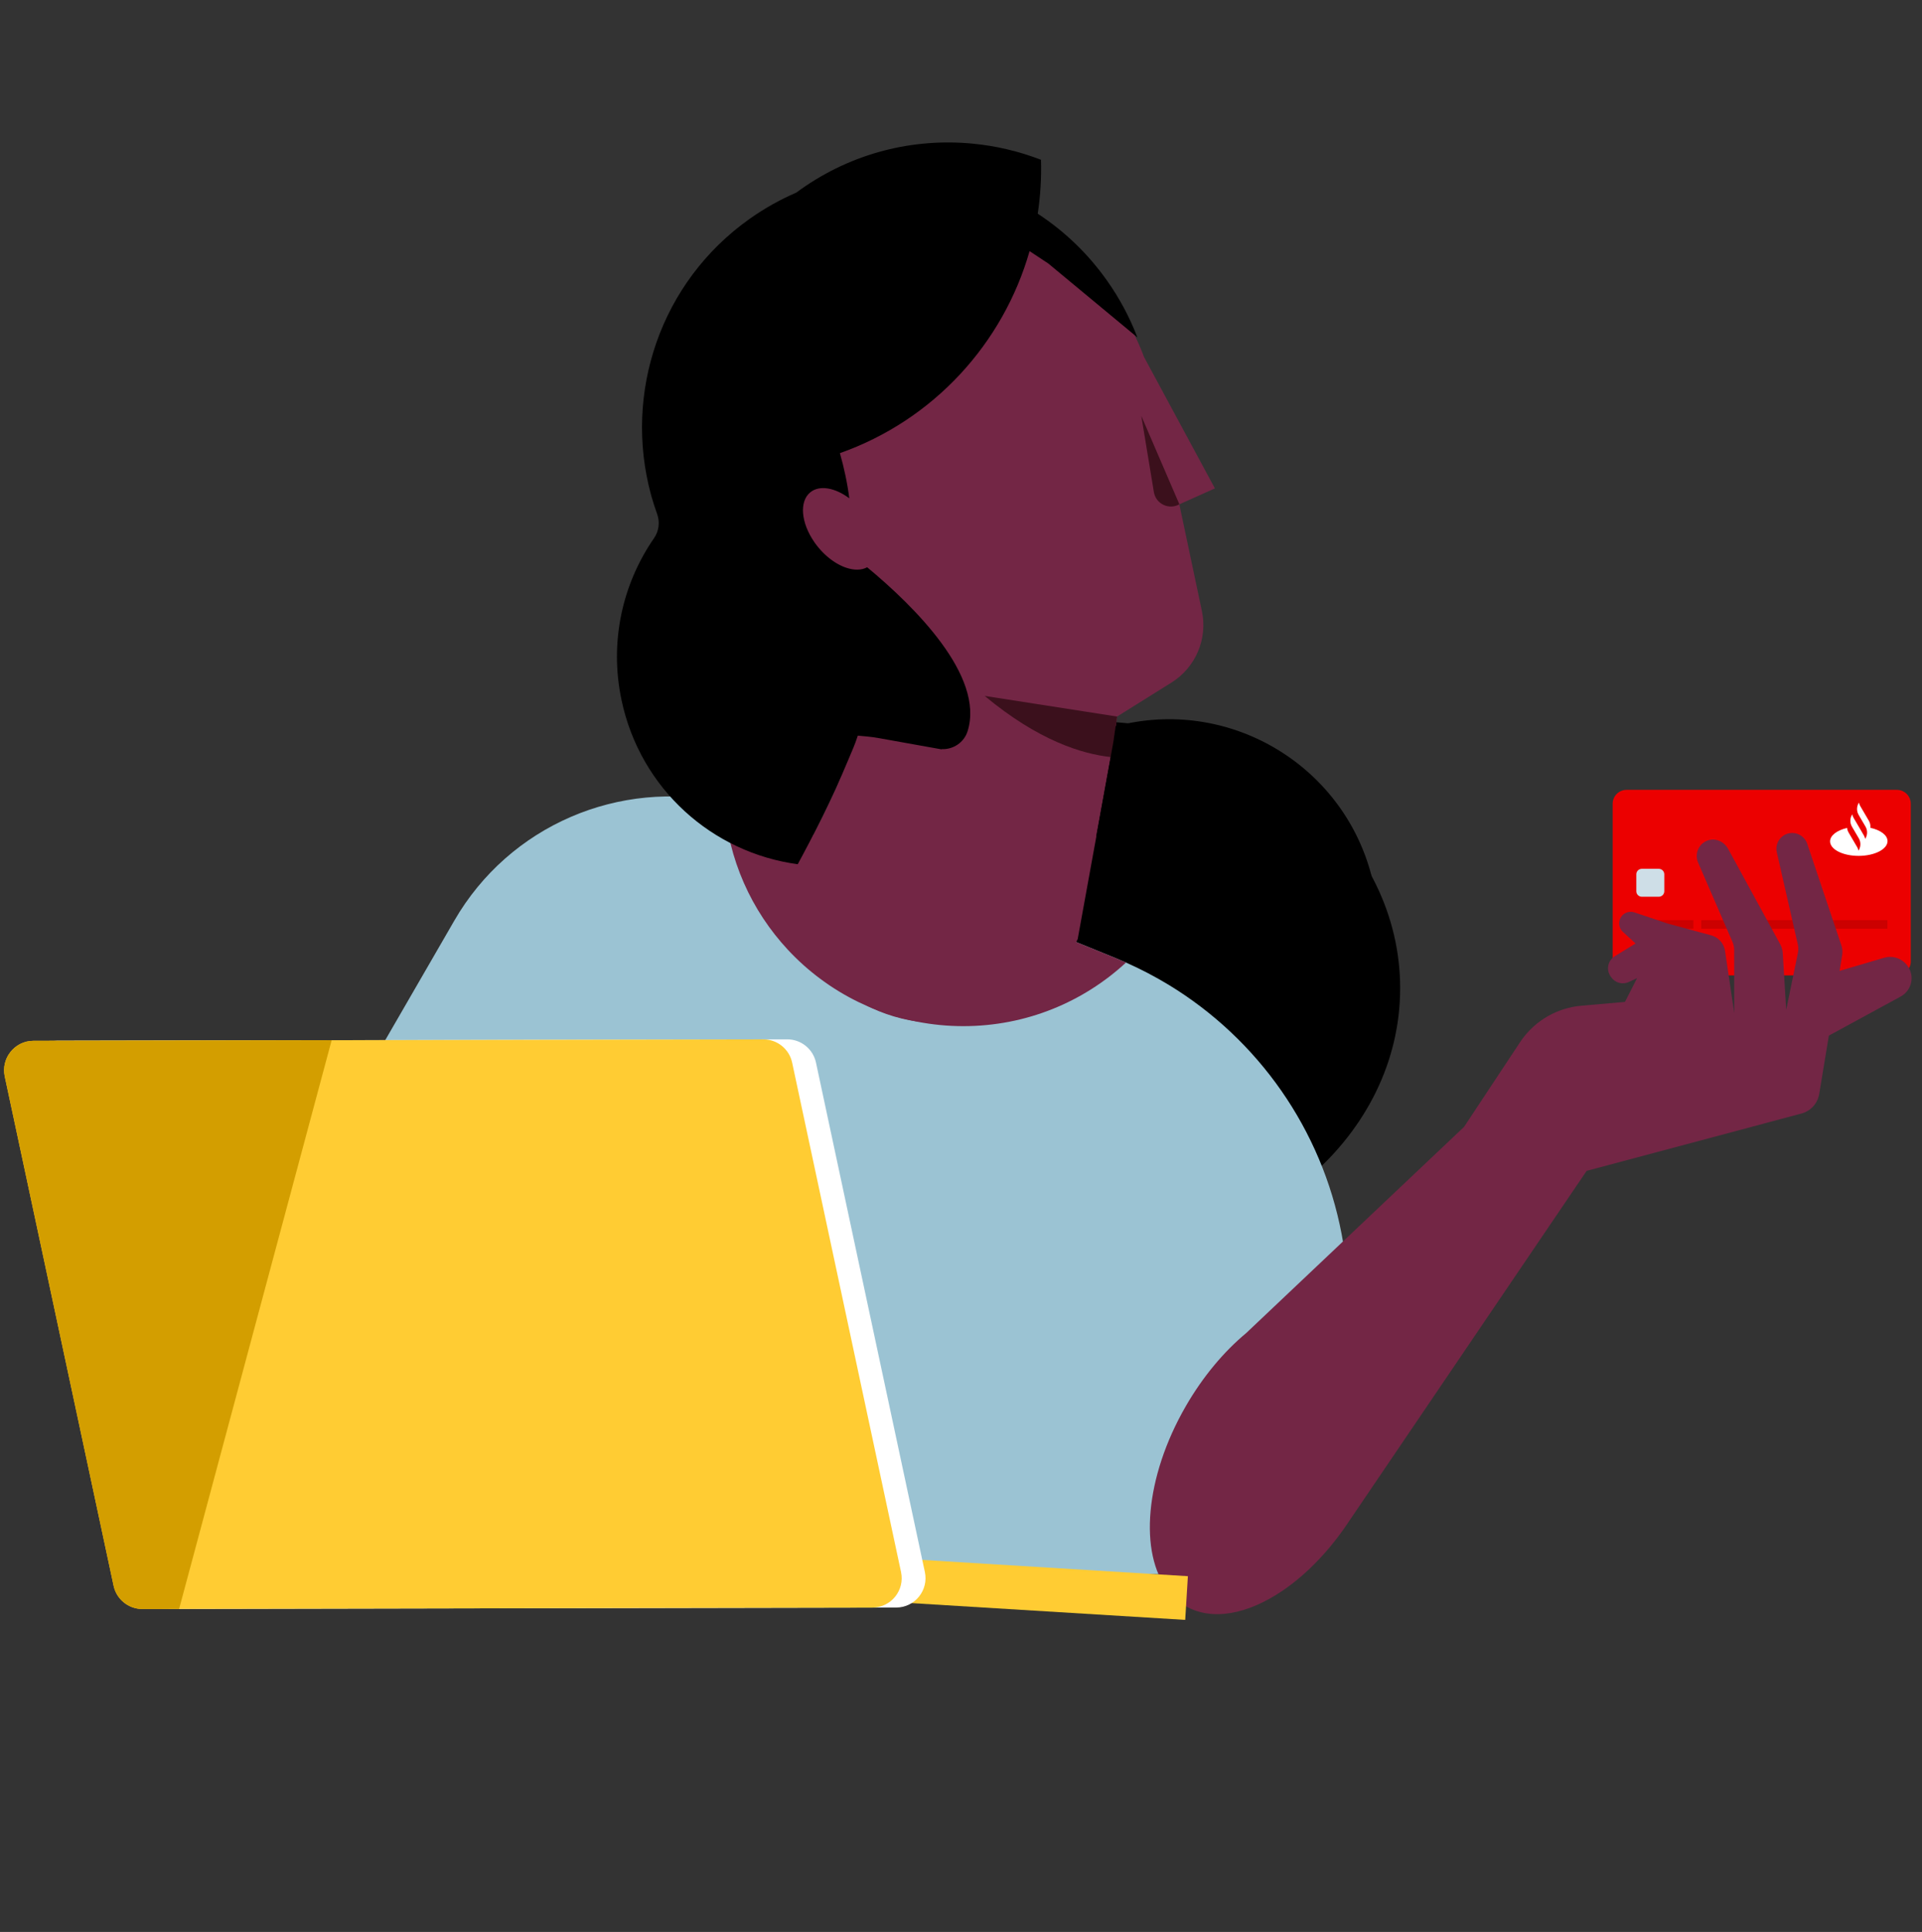
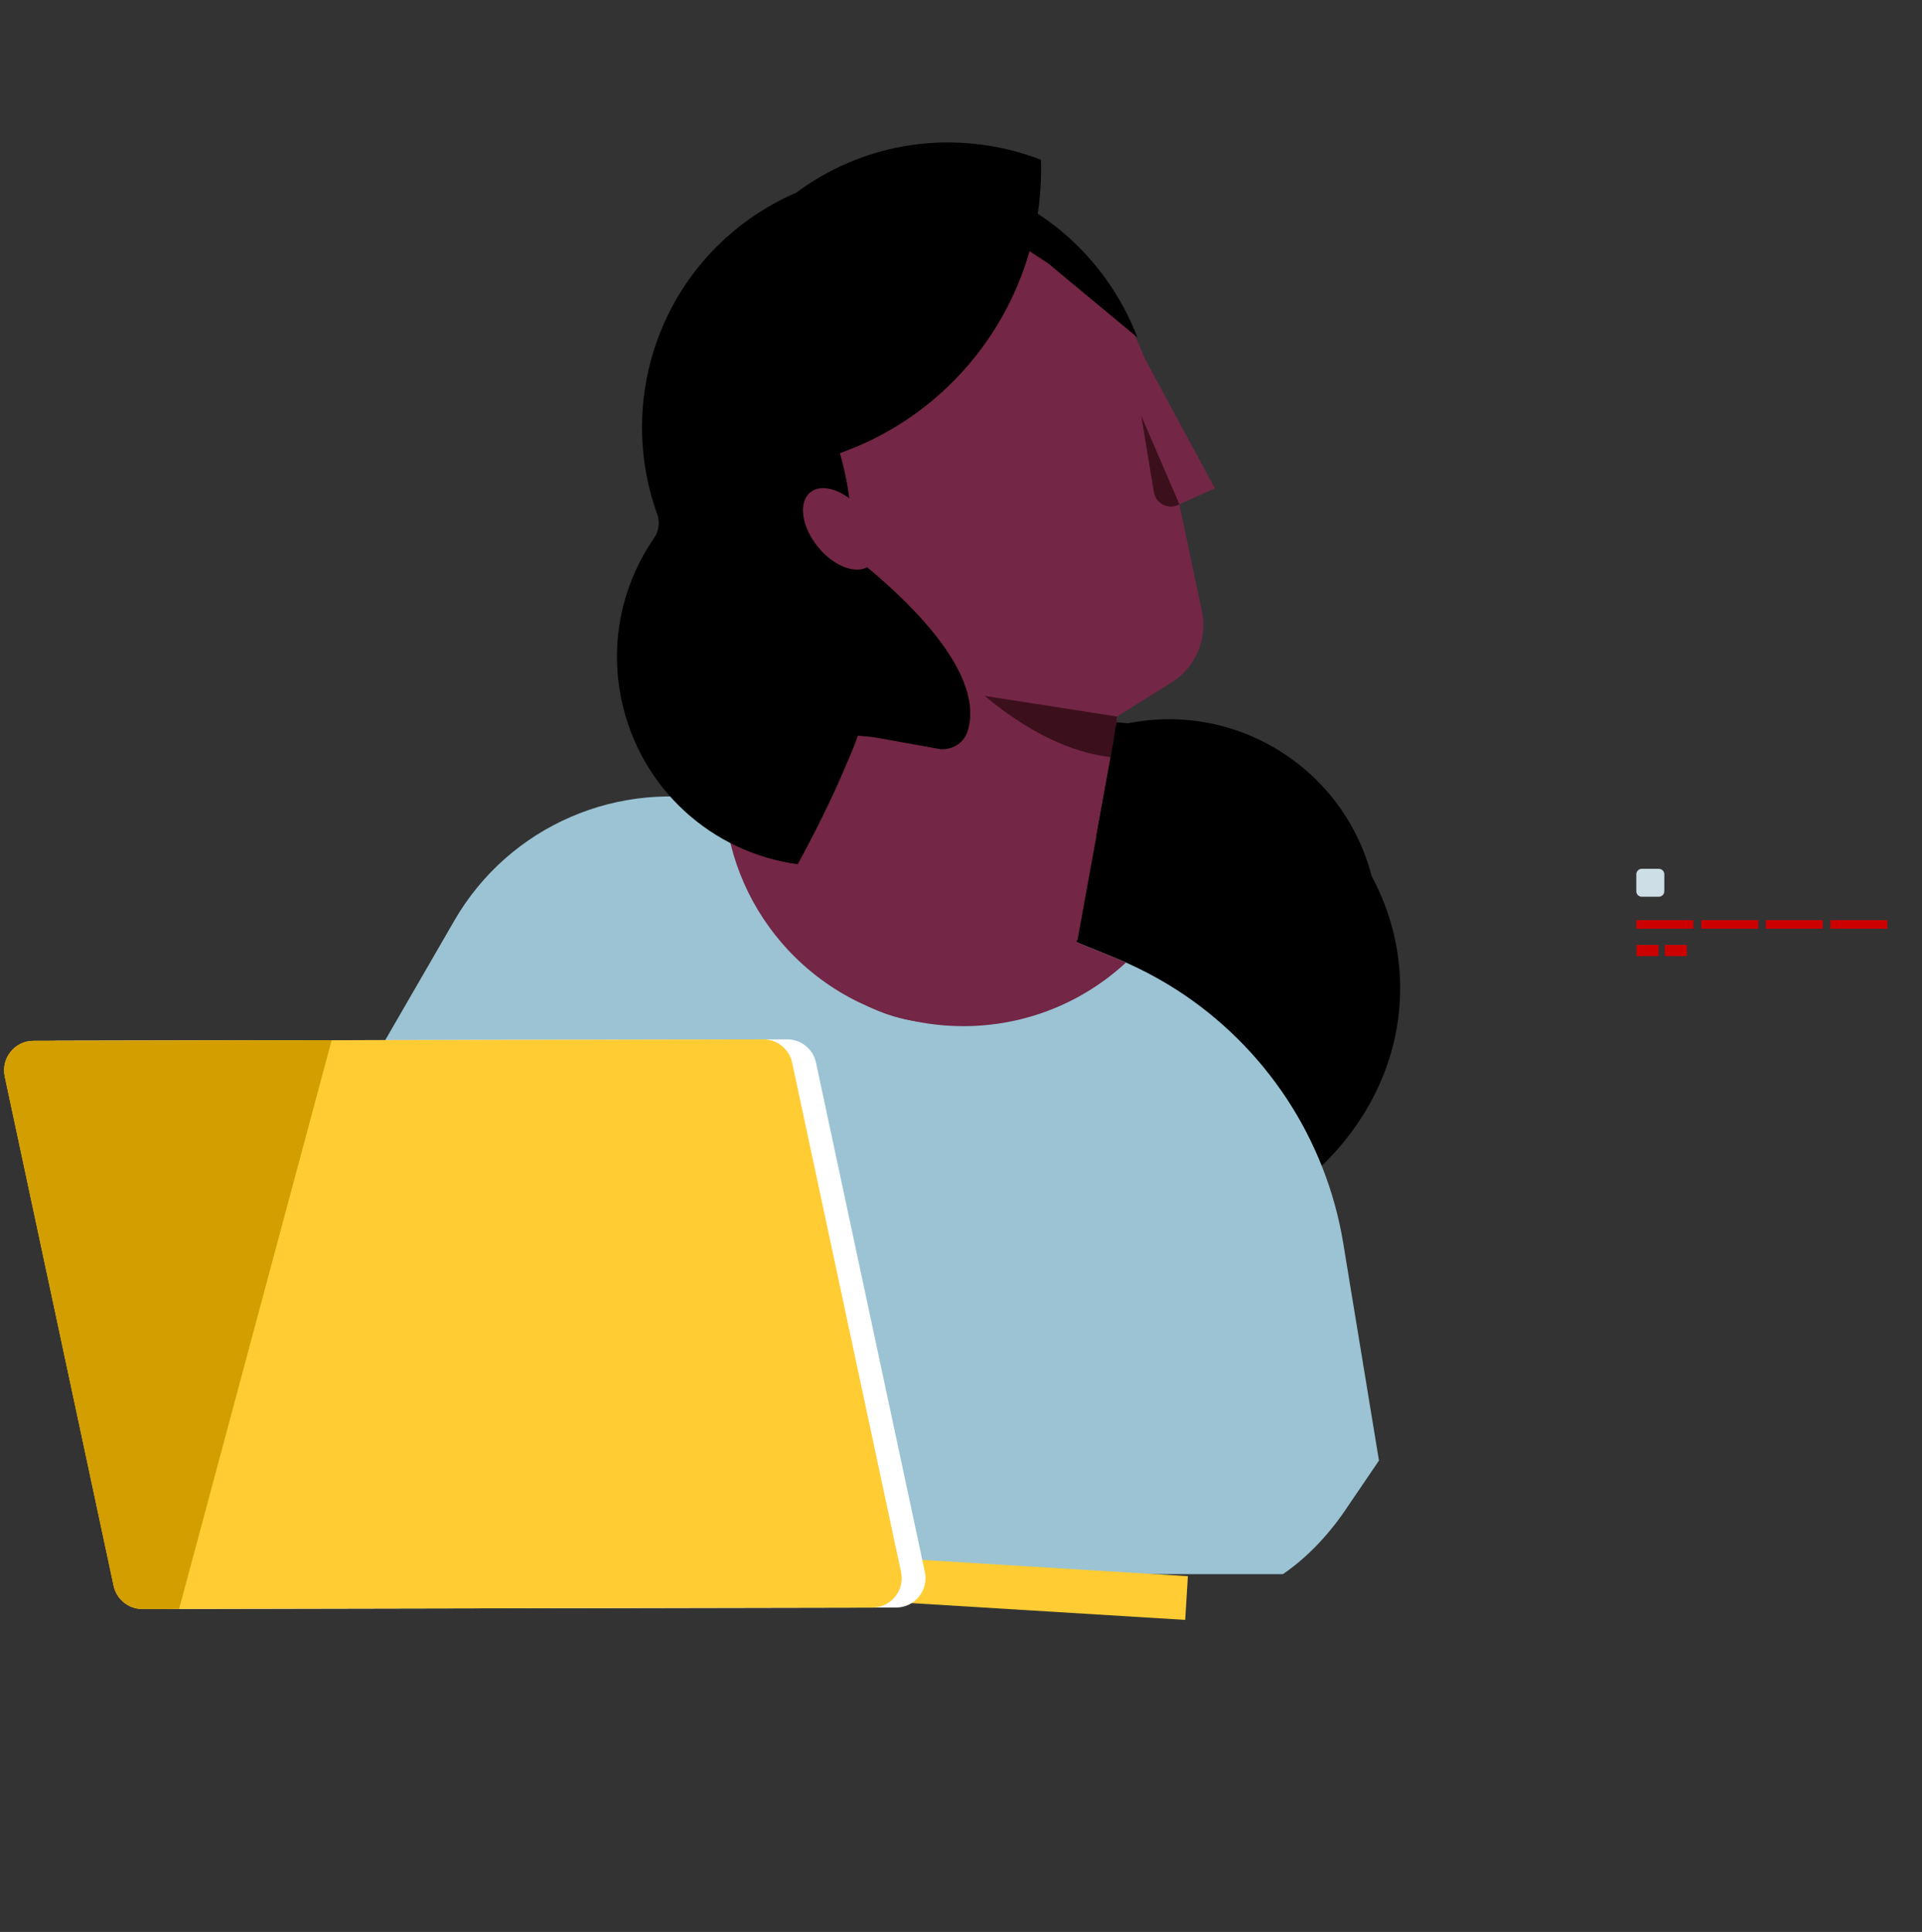
<svg xmlns="http://www.w3.org/2000/svg" width="193" height="194" viewBox="0 0 193 194" fill="none">
  <rect x="0" y="0" width="193" height="194" fill="#333333" stroke="none" />
  <path fill-rule="evenodd" clip-rule="evenodd" d="M78.599 99.232C78.599 114.026 92.478 126.019 109.598 126.019C126.719 126.019 140.598 114.026 140.598 99.232C140.598 84.438 126.719 72.445 109.598 72.445C92.478 72.445 78.599 84.438 78.599 99.232Z" fill="black" />
  <path fill-rule="evenodd" clip-rule="evenodd" d="M35.22 158.07H128.822C131.185 156.469 133.503 154.09 135.437 151.124L135.438 151.127L138.471 146.663L138.285 145.535L137.322 139.676L135.717 129.915L134.887 124.859C134.836 124.547 134.782 124.237 134.722 123.928C132.729 113.435 126.358 104.365 117.348 98.889C115.981 98.062 114.553 97.314 113.07 96.655C112.716 96.497 112.357 96.343 111.995 96.196L76.635 81.822C75.67 81.428 74.701 81.104 73.721 80.834C73.391 80.745 73.061 80.663 72.729 80.59C62.231 78.212 51.156 82.863 45.621 92.446L25.398 127.432C18.726 138.977 24.026 153.021 35.22 158.07Z" fill="#9BC3D3" />
  <path fill-rule="evenodd" clip-rule="evenodd" d="M72.73 80.59C73.1 86.291 75.461 91.45 79.124 95.381C79.232 95.496 79.341 95.611 79.449 95.723C79.49 95.766 79.531 95.806 79.573 95.848C79.652 95.93 79.732 96.01 79.814 96.091C79.862 96.139 79.914 96.188 79.964 96.237C80.037 96.309 80.112 96.38 80.186 96.451C80.239 96.501 80.291 96.55 80.343 96.598C80.419 96.668 80.496 96.739 80.571 96.808C80.623 96.855 80.674 96.901 80.725 96.947C80.81 97.021 80.894 97.095 80.978 97.169C81.023 97.208 81.067 97.247 81.113 97.285C81.234 97.388 81.355 97.49 81.477 97.59L81.508 97.615C81.641 97.724 81.775 97.832 81.911 97.938C81.951 97.969 81.993 98 82.033 98.032C82.129 98.106 82.226 98.181 82.325 98.254C82.373 98.291 82.422 98.326 82.471 98.361C82.563 98.43 82.655 98.497 82.749 98.564C82.799 98.6 82.85 98.636 82.9 98.67C82.996 98.739 83.093 98.806 83.192 98.873C83.237 98.903 83.282 98.935 83.329 98.967C83.446 99.045 83.563 99.122 83.682 99.199C83.709 99.216 83.736 99.234 83.762 99.251C83.91 99.347 84.061 99.439 84.211 99.532C84.234 99.547 84.26 99.562 84.284 99.576C84.408 99.651 84.532 99.725 84.658 99.798C84.705 99.825 84.751 99.851 84.796 99.878C84.903 99.937 85.009 99.997 85.115 100.057C85.167 100.085 85.218 100.113 85.269 100.141C85.376 100.199 85.481 100.255 85.588 100.311C85.637 100.337 85.687 100.362 85.737 100.388C85.855 100.449 85.974 100.508 86.092 100.566C86.13 100.586 86.168 100.605 86.206 100.624C86.523 100.777 86.845 100.925 87.169 101.067C87.21 101.084 87.253 101.102 87.294 101.119C87.414 101.171 87.535 101.222 87.656 101.271C87.708 101.293 87.76 101.313 87.813 101.334C87.926 101.379 88.04 101.423 88.155 101.467C88.207 101.488 88.261 101.508 88.315 101.528C88.435 101.572 88.555 101.616 88.674 101.659C88.722 101.675 88.769 101.692 88.816 101.709C88.968 101.761 89.122 101.814 89.276 101.864C89.289 101.868 89.303 101.873 89.317 101.877C89.49 101.934 89.663 101.987 89.838 102.04C89.868 102.048 89.899 102.057 89.928 102.065C90.069 102.107 90.209 102.147 90.351 102.186C90.401 102.2 90.453 102.213 90.504 102.227C90.626 102.26 90.75 102.291 90.873 102.323C90.929 102.336 90.984 102.35 91.039 102.363C91.163 102.394 91.287 102.422 91.411 102.45C91.463 102.462 91.516 102.474 91.569 102.485C91.71 102.517 91.851 102.546 91.993 102.575C92.028 102.581 92.062 102.589 92.097 102.595C92.112 102.599 92.128 102.601 92.144 102.605H92.149C93.634 102.892 95.167 103.042 96.736 103.042C103.041 103.042 108.78 100.62 113.07 96.655C112.716 96.497 112.357 96.343 111.995 96.196L105.482 93.548L106.577 81.347L106.836 78.452L107.058 76.034L107.316 73.223L106.37 72.784L105.517 72.385L88.326 64.354C88.326 64.354 87.559 67.085 86.448 70.933C85.335 74.78 83.881 79.743 82.504 84.207L76.635 81.822C75.67 81.428 74.701 81.104 73.721 80.834C73.391 80.745 73.061 80.663 72.73 80.59Z" fill="#732645" />
-   <path fill-rule="evenodd" clip-rule="evenodd" d="M190.472 97.948H163.338C162.565 97.948 161.938 97.322 161.938 96.551V80.709C161.938 79.937 162.565 79.312 163.338 79.312H190.472C191.245 79.312 191.872 79.937 191.872 80.709V96.551C191.872 97.322 191.245 97.948 190.472 97.948Z" fill="#EC0000" />
  <path fill-rule="evenodd" clip-rule="evenodd" d="M166.568 87.242H164.865C164.56 87.242 164.312 87.489 164.312 87.794V89.495C164.312 89.801 164.56 90.048 164.865 90.048H166.568C166.874 90.048 167.122 89.801 167.122 89.495V87.794C167.122 87.489 166.874 87.242 166.568 87.242Z" fill="#CEDEE7" />
  <path fill-rule="evenodd" clip-rule="evenodd" d="M183.793 92.397L189.525 92.397V93.258L183.793 93.258V92.397ZM177.312 92.397H183.044V93.258H177.312V92.397ZM170.83 92.397H176.562V93.258H170.83V92.397ZM164.312 92.397H170.044V93.258H164.312V92.397ZM167.178 94.886H169.388V96.008H167.178V94.886ZM164.33 94.886H166.541V96.008H164.33V94.886Z" fill="#CC0000" />
-   <path fill-rule="evenodd" clip-rule="evenodd" d="M187.815 83.124C187.84 82.88 187.789 82.63 187.661 82.412L187.489 82.119L186.804 80.947C186.739 80.835 186.693 80.716 186.668 80.593L186.632 80.654C186.425 81.019 186.427 81.467 186.639 81.829L186.639 81.83L187.35 83.045C187.35 83.045 187.349 83.045 187.349 83.045C187.536 83.4 187.531 83.826 187.331 84.177L187.296 84.238C187.271 84.115 187.225 83.996 187.16 83.884L187.224 83.994L186.646 83.005L186.116 82.1L186.132 82.126C186.066 82.015 186.021 81.895 185.996 81.772L185.96 81.834C185.753 82.198 185.755 82.646 185.967 83.009L185.967 83.009L185.989 83.047L186.481 83.888L186.481 83.888L186.653 84.181C186.865 84.543 186.867 84.991 186.659 85.356L186.624 85.418C186.599 85.295 186.553 85.175 186.488 85.063L186.552 85.173L185.631 83.599L185.631 83.598C185.547 83.455 185.496 83.297 185.478 83.137C184.468 83.372 183.766 83.891 183.77 84.491C183.774 85.302 185.07 85.953 186.663 85.944C188.256 85.935 189.544 85.269 189.539 84.458C189.536 83.859 188.828 83.347 187.815 83.124Z" fill="white" />
-   <path fill-rule="evenodd" clip-rule="evenodd" d="M135.564 152.613L138.673 148.029L159.324 117.575L180.874 111.822C181.75 111.6 182.424 110.912 182.64 110.046L182.679 109.858L183.277 106.233L183.648 103.99L183.659 103.985L183.726 103.949C183.767 103.934 183.818 103.903 183.88 103.867L190.861 100.067C191.763 99.577 192.176 98.499 191.835 97.535C191.521 96.649 190.691 96.087 189.794 96.087C189.588 96.087 189.381 96.118 189.176 96.18L186.855 96.865L184.726 97.489L184.983 95.922C185.029 95.653 185.018 95.382 184.957 95.121L184.901 94.927L184.2 92.839L181.473 84.724C181.261 84.1 180.696 83.682 180.058 83.646L179.898 83.645L179.735 83.661C178.876 83.787 178.286 84.581 178.392 85.425L178.42 85.584L180.529 94.834C180.575 95.046 180.59 95.268 180.568 95.487L180.534 95.705L179.364 101.402L179.018 95.721C179.002 95.461 178.939 95.207 178.835 94.971L178.75 94.798L173.532 85.239C173.172 84.574 172.408 84.172 171.666 84.342C170.704 84.562 170.163 85.559 170.459 86.466L170.516 86.616L173.96 94.561C174.034 94.727 174.084 94.899 174.113 95.077L174.136 95.257L174.146 101.722L173.223 95.489C173.118 94.794 172.644 94.213 171.992 93.974L171.826 93.921L167.433 92.73L164.118 91.617C163.999 91.575 163.875 91.56 163.752 91.56C163.355 91.56 162.968 91.761 162.757 92.122C162.499 92.549 162.548 93.09 162.861 93.464L162.963 93.571L164.236 94.741L162.143 96.025C161.498 96.424 161.289 97.259 161.646 97.909L161.731 98.046L161.803 98.144C162.165 98.658 162.816 98.864 163.401 98.67L163.546 98.613L164.391 98.221L163.174 100.608L158.792 100.99C156.395 101.202 154.215 102.447 152.816 104.396L152.63 104.666L147.018 113.153L134.829 124.69L125.132 133.867C122.914 135.712 120.803 138.208 119.076 141.199C114.953 148.341 114.358 155.971 117.299 159.739C117.784 160.364 118.367 160.881 119.047 161.273C121.709 162.81 125.293 162.102 128.778 159.739C131.202 158.097 133.578 155.654 135.562 152.61L135.564 152.613Z" fill="#732645" />
  <path fill-rule="evenodd" clip-rule="evenodd" d="M119.283 158.274L119.014 162.663L81.655 160.374L81.924 155.986C94.377 156.749 106.831 157.511 119.283 158.274Z" fill="#FFCC33" />
  <path fill-rule="evenodd" clip-rule="evenodd" d="M89.994 161.424L16.688 161.566C15.295 161.568 14.09 160.594 13.798 159.229L2.868 108.081C2.476 106.244 3.871 104.511 5.746 104.509L79.049 104.367C80.441 104.365 81.646 105.338 81.938 106.703L92.871 157.851C93.264 159.687 91.869 161.42 89.994 161.424Z" fill="white" />
  <path fill-rule="evenodd" clip-rule="evenodd" d="M79.546 106.709L90.479 157.859C90.871 159.692 89.477 161.422 87.602 161.43L56.907 161.486L17.984 161.565L14.298 161.571C12.905 161.574 11.697 160.598 11.407 159.231L0.476 108.088C0.288 107.192 0.518 106.32 1.025 105.667C1.557 104.972 2.392 104.513 3.357 104.514L33.304 104.453L76.654 104.37C78.047 104.367 79.256 105.342 79.546 106.709Z" fill="#FFCC33" />
  <path fill-rule="evenodd" clip-rule="evenodd" d="M33.304 104.453L17.985 161.565L14.298 161.571C12.906 161.573 11.696 160.598 11.407 159.231L0.475 108.087C0.287 107.192 0.518 106.319 1.026 105.666C1.557 104.973 2.392 104.514 3.357 104.514L33.304 104.453Z" fill="#D39E00" />
  <path fill-rule="evenodd" clip-rule="evenodd" d="M78.055 90.5C77.982 90.466 89.095 72.146 88.06 64.073C86.243 63.5 84.474 62.676 82.8 61.589C72.799 55.097 69.969 41.685 76.483 31.657C82.998 21.629 96.406 18.758 106.407 25.25C110.469 27.887 113.347 31.664 114.898 35.893L114.903 35.894L121.996 49.041L118.425 50.644L120.691 61.363C121.282 64.156 120.06 67.026 117.636 68.54L112.171 71.955L112.169 71.956L112.17 71.956C112.17 71.956 112.052 72.934 111.813 74.511L108.212 94.333L108.199 94.335C106.536 97.873 102.536 101.401 98.251 102.31C88.282 104.425 80.985 98.209 78.055 90.5Z" fill="#732645" />
  <path fill-rule="evenodd" clip-rule="evenodd" d="M111.577 76.025C108.667 75.72 104.256 74.362 98.877 69.881L112.174 71.953C112.174 71.953 111.978 73.58 111.577 76.025ZM118.429 50.641C117.378 51.23 116.064 50.599 115.868 49.412L114.604 41.758L118.429 50.641Z" fill="#3B101C" />
  <path fill-rule="evenodd" clip-rule="evenodd" d="M112.028 72.92C112.357 72.834 112.689 72.754 113.026 72.683C124.37 70.277 135.524 77.518 137.939 88.855C138.549 91.721 135.281 97.167 129.688 95.414C124.387 93.751 122.497 86.75 115.081 84.827C113.401 84.391 111.701 84.144 110.075 83.996L111.797 74.516C111.894 73.877 111.971 73.337 112.028 72.92ZM80.106 86.782C71.551 85.63 64.31 79.253 62.414 70.314C61.166 64.438 62.512 58.615 65.678 54.037C66.167 53.327 66.281 52.431 65.989 51.62L66.001 51.626L65.985 51.606L65.914 51.406C65.75 50.939 65.601 50.47 65.463 50.001C65.427 49.873 65.391 49.746 65.356 49.619C62.626 39.51 66.267 28.351 75.288 21.967C76.779 20.912 78.345 20.039 79.958 19.343C80.109 19.231 80.262 19.12 80.416 19.011C85.629 15.322 91.745 13.857 97.65 14.422C100.003 14.644 102.32 15.19 104.533 16.045C104.587 17.877 104.474 19.687 104.205 21.459C106.844 23.183 109.211 25.423 111.145 28.151C112.432 29.967 113.451 31.892 114.211 33.879L105.273 26.465L103.386 25.217C100.747 34.456 93.782 42.168 84.341 45.503C84.748 46.941 85.086 48.474 85.283 50.039C83.862 48.972 82.298 48.679 81.368 49.435C80.238 50.354 80.437 52.504 81.761 54.421L81.802 54.48L81.843 54.538L81.853 54.551L81.885 54.595L81.898 54.613L81.93 54.657L81.942 54.671L81.985 54.728L81.992 54.738L82.028 54.785L82.043 54.803L82.075 54.844L82.088 54.861L82.134 54.917L82.172 54.964L82.184 54.979L82.21 55.01L82.225 55.028L82.249 55.056L82.265 55.075L82.288 55.101L82.305 55.12L82.328 55.146L82.344 55.165L82.367 55.191L82.384 55.209L82.408 55.236L82.424 55.253L82.449 55.282L82.463 55.297L82.503 55.34L82.544 55.382L82.584 55.424L82.6 55.44L82.625 55.466L82.642 55.483L82.666 55.507L82.683 55.524L82.707 55.548L82.725 55.565L82.766 55.605L82.79 55.629L82.807 55.645L82.834 55.67L82.849 55.684L82.891 55.723L82.933 55.761L82.975 55.799L82.99 55.813L83.017 55.836L83.059 55.873L83.102 55.91L83.12 55.925L83.163 55.961L83.188 55.982L83.206 55.996L83.232 56.018L83.248 56.031L83.291 56.066L83.334 56.099L83.377 56.133L83.393 56.145L83.421 56.166L83.438 56.179L83.464 56.198L83.483 56.212L83.508 56.23L83.526 56.244L83.552 56.262L83.57 56.275L83.596 56.293L83.614 56.306L83.64 56.324L83.658 56.336L83.701 56.366L83.745 56.395L83.789 56.424L83.833 56.453L83.85 56.464L83.877 56.48L83.895 56.492L83.921 56.508L83.94 56.519L83.965 56.535L83.984 56.546L84.01 56.561L84.028 56.572L84.055 56.588L84.072 56.598L84.101 56.614L84.117 56.623L84.161 56.648L84.205 56.672L84.249 56.695L84.293 56.718L84.311 56.728L84.337 56.741L84.356 56.75L84.382 56.763L84.426 56.785L84.445 56.794L84.471 56.806L84.489 56.815L84.533 56.835L84.577 56.855L84.621 56.874L84.665 56.893L84.708 56.911L84.726 56.918L84.752 56.928L84.77 56.935L84.796 56.946L84.814 56.953L84.84 56.962L84.858 56.969L84.885 56.979L84.902 56.985L84.946 57L84.977 57.011C85.762 57.275 86.505 57.274 87.078 56.963C91.794 60.873 98.883 67.865 97.169 73.402C97.167 73.409 97.164 73.417 97.161 73.425C96.807 74.557 95.721 75.276 94.561 75.225L94.558 75.249L88.347 74.136C87.326 73.952 86.912 73.954 86.137 73.87C85.835 74.819 85.56 75.382 85.173 76.317C83.548 80.243 81.568 84.087 80.106 86.782Z" fill="black" />
</svg>